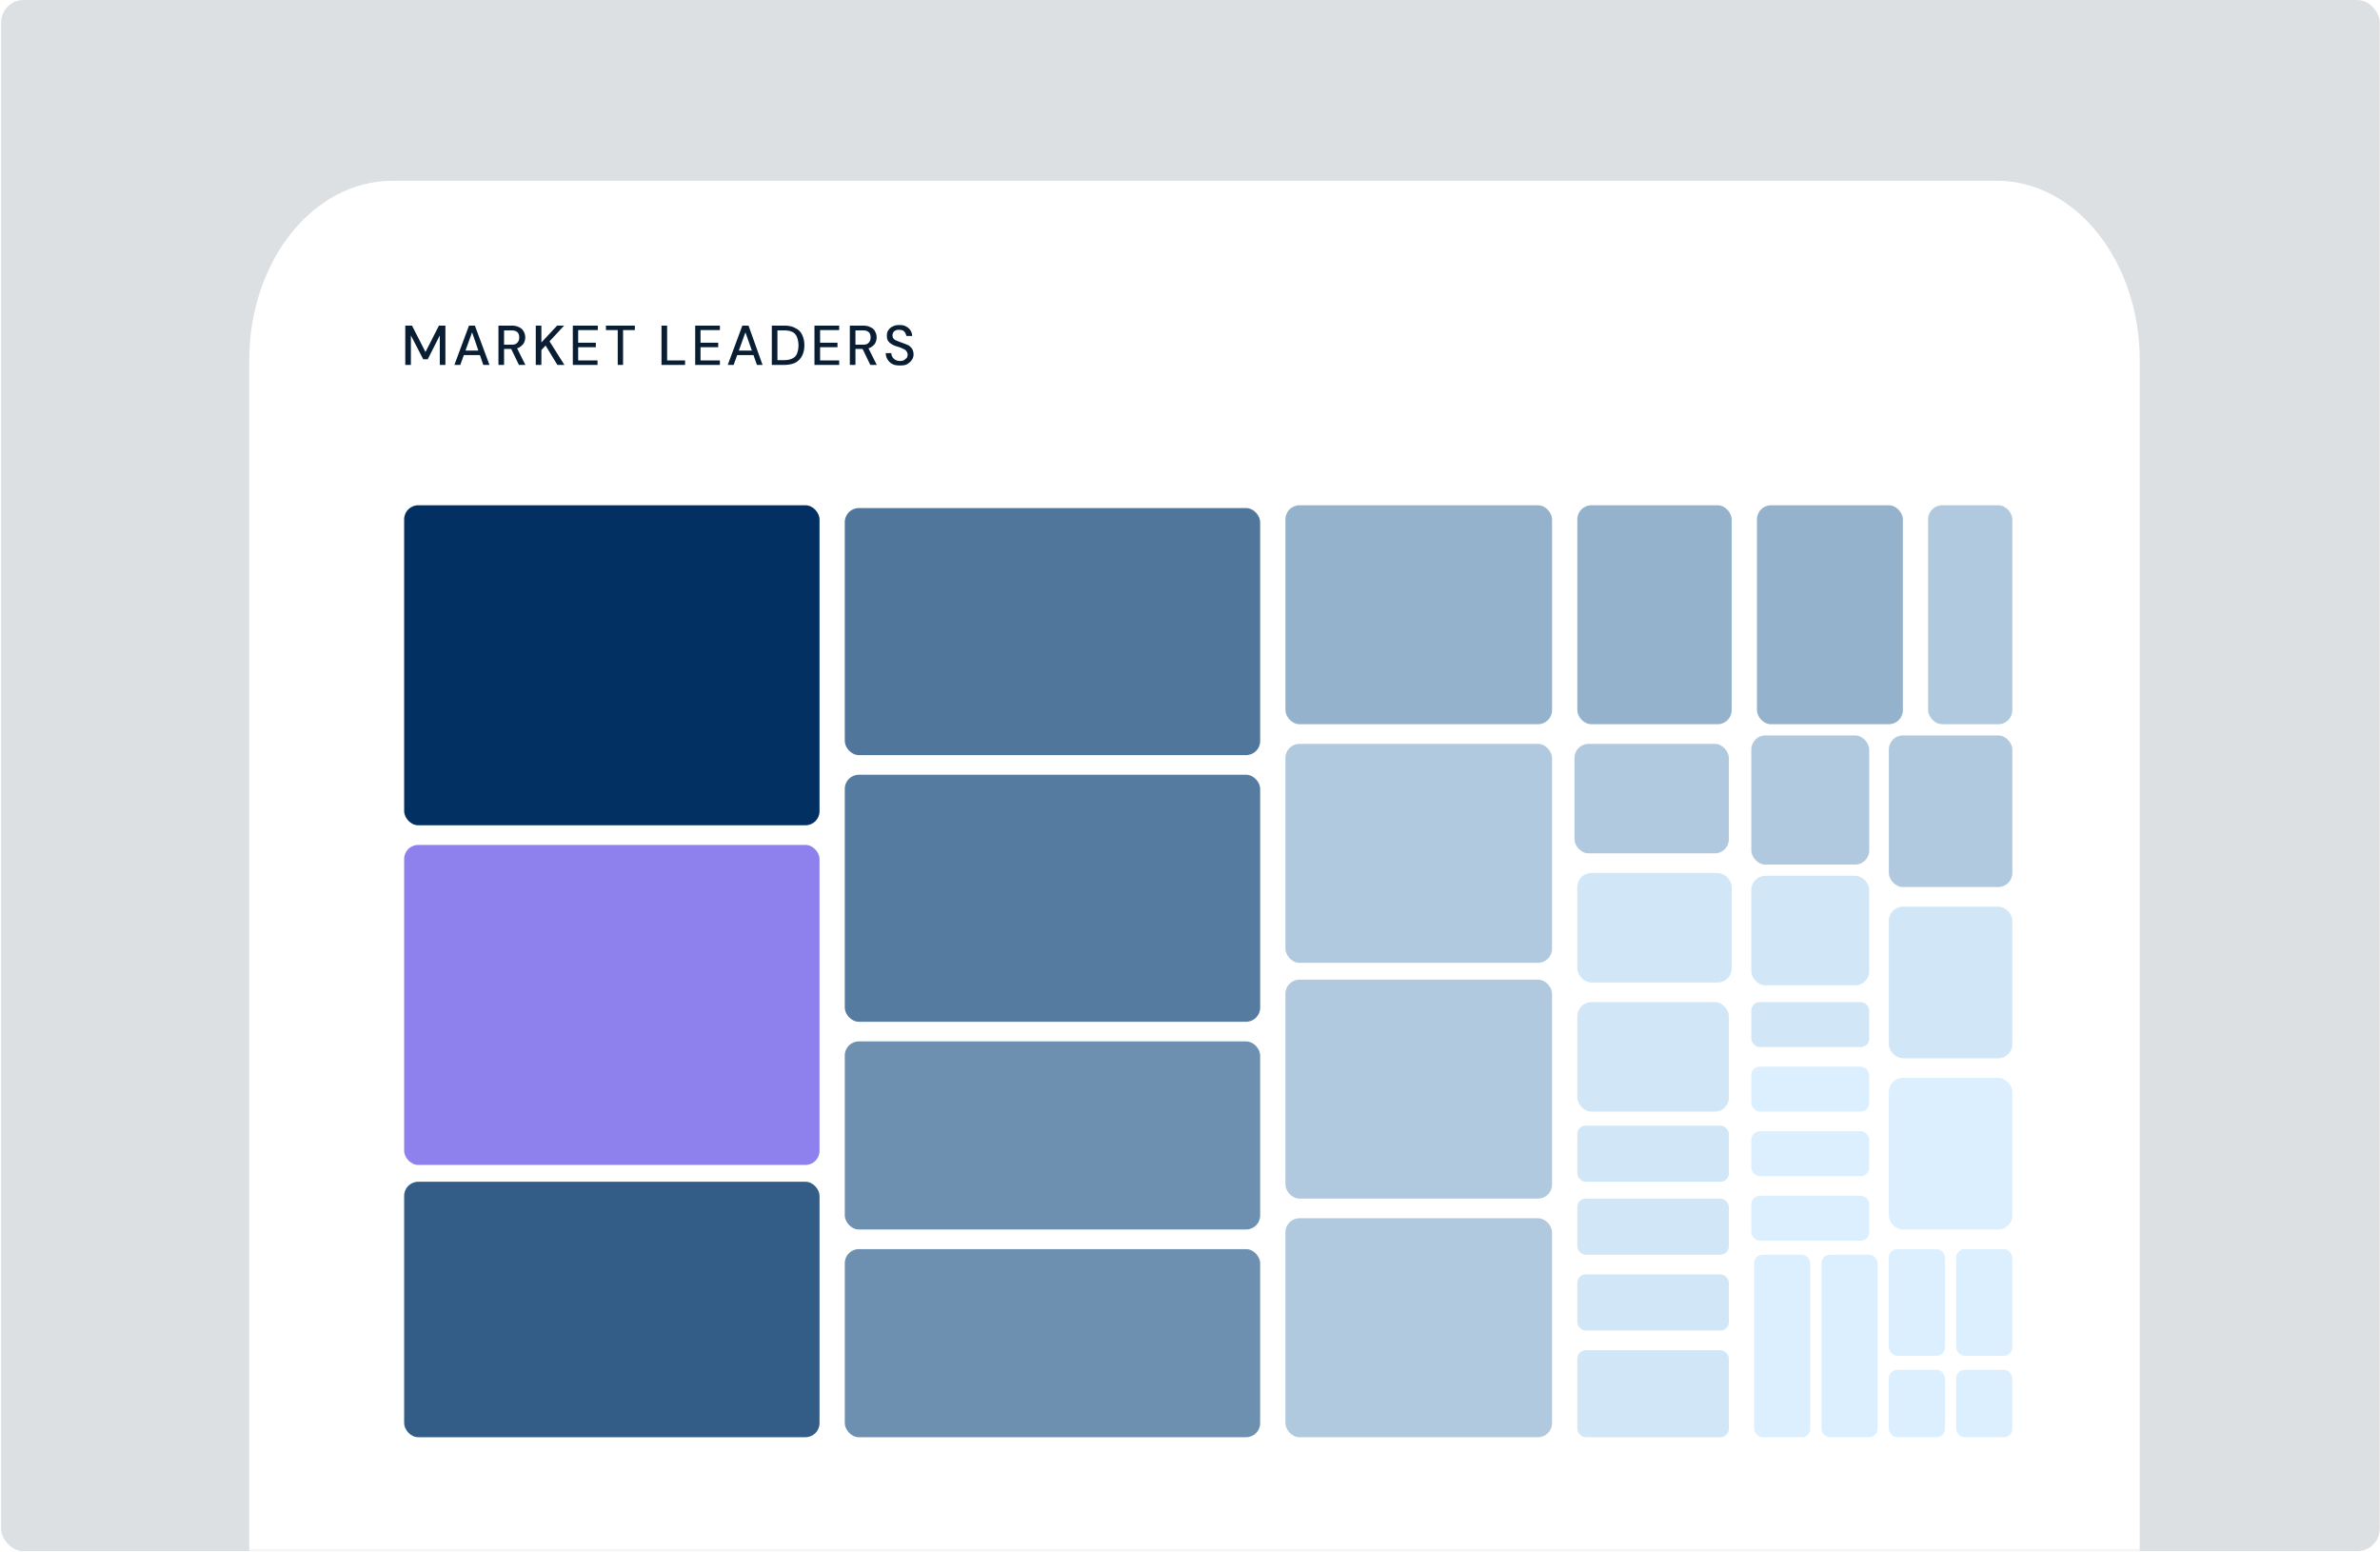
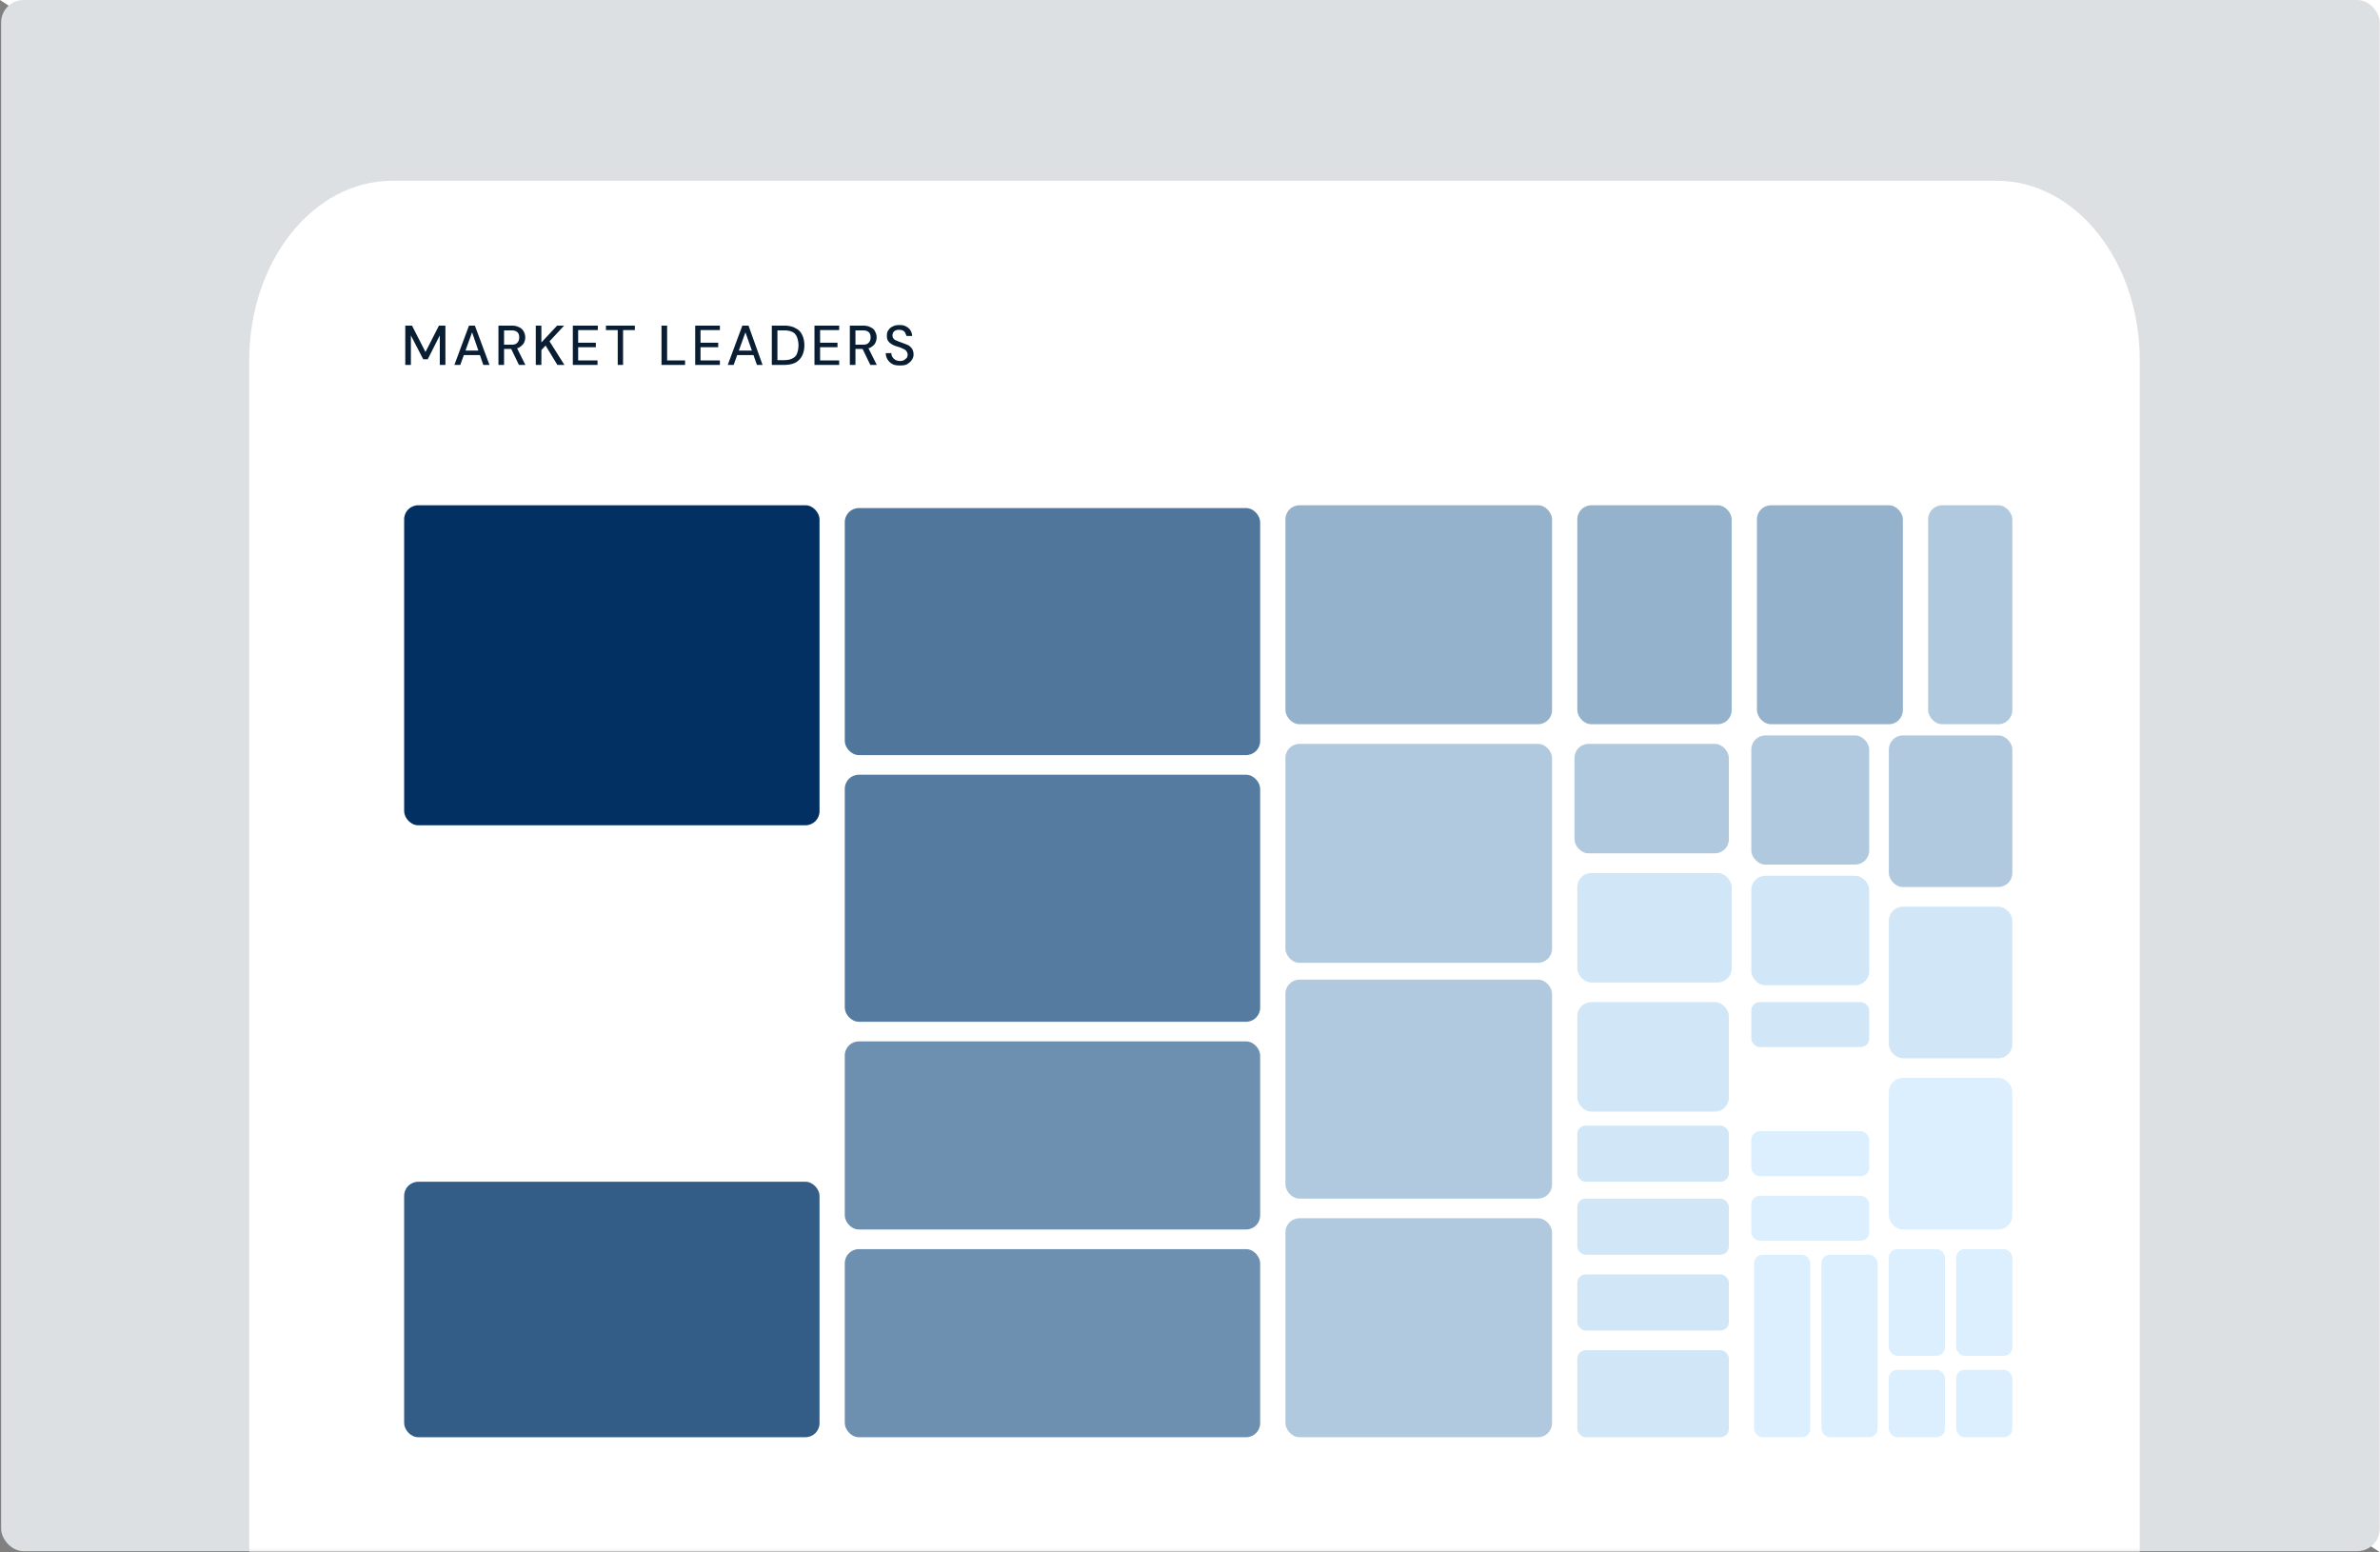
<svg xmlns="http://www.w3.org/2000/svg" width="848" height="553" fill="none" viewBox="0 0 848 553">
  <rect x="0" y="0" width="848" height="553" fill="#808080" stroke="none" />
  <g clip-path="url(#clip0_305_467)">
-     <path fill="#fff" d="M0 0h848v553H0z" />
+     <path fill="#fff" d="M0 0h848v553z" />
    <rect width="847.5" height="552.6" x=".4" fill="#DDE0E3" rx="8" />
    <mask id="mask0_305_467" width="709" height="550" x="74" y="3" maskUnits="userSpaceOnUse" style="mask-type:alpha">
      <rect width="707.8" height="548.8" x="74.2" y="3.8" fill="#DDE0E3" rx="8" />
    </mask>
    <g mask="url(#mask0_305_467)">
      <mask id="mask1_305_467" width="792" height="646" x="30" y="20" maskUnits="userSpaceOnUse" style="mask-type:alpha">
        <rect width="791.2" height="644.6" x="30.7" y="20.8" fill="#DDE0E3" rx="8" />
      </mask>
      <g mask="url(#mask1_305_467)">
        <path fill="#fff" d="M88.8 128.4c0-35.4 22.8-64 51-64h571.6c28.2 0 51 28.6 51 64v607.2c0 35.4-22.8 64-51 64H139.8c-28.2 0-51-28.6-51-64V128.4Z" />
      </g>
      <path fill="#0A1E33" d="M144.4 130v-14h2.4l4.8 9.4 4.8-9.4h2.3v14h-2v-10.5l-4.3 8.5h-1.6l-4.4-8.5V130h-2Zm17.5 0 5.2-14h2.1l5.2 14h-2.2l-4-11.6L164 130h-2Zm2.3-3.5.6-1.6h6.6l.5 1.6h-7.7Zm13.4 3.5v-14h4.7c1.1 0 2 .2 2.7.6.7.3 1.2.8 1.6 1.5a4.3 4.3 0 0 1 0 4.2c-.4.6-.9 1-1.6 1.5a6 6 0 0 1-2.8.5h-2.6v5.7h-2Zm7.3 0-3-6.2h2.2l3.1 6.2H185Zm-5.3-7.2h2.6c1 0 1.7-.2 2.1-.7.5-.5.7-1.1.7-1.9 0-.8-.2-1.4-.6-1.8-.5-.5-1.2-.7-2.2-.7h-2.6v5.1Zm11.3 7.2v-14h2v6l5.6-6h2.5l-5.2 5.6 5.3 8.4h-2.5l-4.2-6.9-1.5 1.6v5.3h-2Zm13.2 0v-14h8.9v1.6H206v4.5h6.3v1.6H206v4.7h6.9v1.6H204Zm16 0v-12.4h-4.2V116h10.3v1.6H222V130h-2Zm15.6 0v-14h2v12.4h6.4v1.6h-8.4Zm12 0v-14h8.8v1.6h-6.9v4.5h6.3v1.6h-6.3v4.7h6.9v1.6h-8.9Zm11.6 0 5.2-14h2.2l5 14h-2l-4.1-11.6-4.2 11.6h-2Zm2.4-3.5.5-1.6h6.6l.5 1.6h-7.6ZM275 130v-14h4.4c1.6 0 3 .3 4 .9 1.1.5 1.9 1.3 2.4 2.4.5 1 .8 2.3.8 3.7 0 1.5-.3 2.7-.8 3.7s-1.3 1.9-2.4 2.5c-1 .5-2.4.8-4 .8H275Zm2-1.7h2.3c1.3 0 2.3-.2 3-.6.9-.4 1.4-1 1.7-1.8.3-.8.5-1.8.5-2.9 0-1-.2-2-.5-2.8-.3-.8-.8-1.5-1.6-1.9-.8-.4-1.8-.6-3-.6H277v10.6Zm13.2 1.7v-14h8.8v1.6h-6.8v4.5h6.2v1.6h-6.2v4.7h6.8v1.6h-8.8Zm12.6 0v-14h4.7c1.1 0 2 .2 2.7.6.7.3 1.3.8 1.6 1.5a4.3 4.3 0 0 1 0 4.2c-.3.6-.9 1-1.6 1.5a6 6 0 0 1-2.8.5h-2.6v5.7h-2Zm7.3 0-3-6.2h2.2l3.1 6.2h-2.3Zm-5.3-7.2h2.6c1 0 1.7-.2 2.1-.7.5-.5.7-1.1.7-1.9 0-.8-.2-1.4-.6-1.8-.5-.5-1.2-.7-2.2-.7h-2.6v5.1Zm15.9 7.4c-1 0-2-.1-2.7-.5a4.4 4.4 0 0 1-2.4-3.9h2c0 .5.1 1 .4 1.4.2.4.6.7 1 1 .4.2 1 .4 1.7.4.5 0 1-.1 1.4-.3l1-.8c.1-.3.3-.7.3-1.1 0-.5-.2-1-.4-1.2-.2-.4-.5-.6-.9-.8l-1.3-.6-1.6-.5a6 6 0 0 1-2.4-1.4c-.6-.6-.8-1.3-.8-2.2 0-.8.1-1.5.5-2 .4-.7.9-1.1 1.6-1.4.7-.4 1.4-.5 2.4-.5.9 0 1.7.1 2.3.5a3.8 3.8 0 0 1 2.2 3.4h-2l-.4-1c-.2-.4-.5-.7-.8-.9-.4-.2-.9-.3-1.4-.3-.5 0-.9 0-1.2.2-.4.1-.7.4-.9.7a2 2 0 0 0-.3 1c0 .5.1.9.3 1.1.2.3.4.5.8.7l1.2.5a93.5 93.5 0 0 1 3.4 1.3c.5.4 1 .8 1.3 1.3.3.5.5 1.2.5 2 0 .7-.2 1.3-.6 1.9-.4.6-.9 1-1.6 1.5-.7.4-1.6.5-2.6.5Z" />
    </g>
    <rect width="148" height="114" x="144" y="180" fill="#033063" rx="5" />
    <rect width="148" height="88" x="301" y="181" fill="#50769C" rx="5" />
    <rect width="148" height="88" x="301" y="276" fill="#567BA0" rx="5" />
    <rect width="148" height="67" x="301" y="371" fill="#6D8FB0" rx="5" />
    <rect width="148" height="67" x="301" y="445" fill="#6D8FB0" rx="5" />
-     <rect width="148" height="114" x="144" y="301" fill="#8E81EE" rx="5" />
    <rect width="148" height="91" x="144" y="421" fill="#335C87" rx="5" />
    <rect width="95" height="78" x="458" y="180" fill="#95B2CD" rx="5" />
    <rect width="55" height="78" x="562" y="180" fill="#95B2CD" rx="5" />
    <rect width="55" height="39" x="561" y="265" fill="#B0C9DF" rx="5" />
    <rect width="55" height="39" x="562" y="311" fill="#D1E6F7" rx="5" />
    <rect width="42" height="39" x="624" y="312" fill="#D1E6F7" rx="5" />
    <rect width="54" height="39" x="562" y="357" fill="#D1E6F7" rx="5" />
    <rect width="54" height="20" x="562" y="401" fill="#D1E6F7" rx="3" />
    <rect width="54" height="20" x="562" y="427" fill="#D1E6F7" rx="3" />
    <rect width="54" height="20" x="562" y="454" fill="#D1E6F7" rx="3" />
    <rect width="54" height="31" x="562" y="481" fill="#D1E6F7" rx="3" />
    <rect width="42" height="16" x="624" y="357" fill="#D1E6F7" rx="3" />
-     <rect width="42" height="16" x="624" y="380" fill="#DBEFFE" rx="3" />
    <rect width="42" height="16" x="624" y="403" fill="#DBEFFE" rx="3" />
    <rect width="42" height="16" x="624" y="426" fill="#DBEFFE" rx="3" />
    <rect width="42" height="46" x="624" y="262" fill="#B0C9DF" rx="5" />
    <rect width="44" height="54" x="673" y="262" fill="#B0C9DF" rx="5" />
    <rect width="44" height="54" x="673" y="323" fill="#D1E6F7" rx="5" />
    <rect width="44" height="54" x="673" y="384" fill="#DBEFFE" rx="5" />
    <rect width="20" height="24" x="673" y="488" fill="#DBEFFE" rx="3" />
    <rect width="20" height="24" x="697" y="488" fill="#DBEFFE" rx="3" />
    <rect width="20" height="38" x="673" y="445" fill="#DBEFFE" rx="3" />
    <rect width="20" height="38" x="697" y="445" fill="#DBEFFE" rx="3" />
    <rect width="20" height="65" x="625" y="447" fill="#DBEFFE" rx="3" />
    <rect width="20" height="65" x="649" y="447" fill="#DBEFFE" rx="3" />
    <rect width="52" height="78" x="626" y="180" fill="#95B2CD" rx="5" />
    <rect width="30" height="78" x="687" y="180" fill="#B0C9DF" rx="5" />
    <rect width="95" height="78" x="458" y="265" fill="#B0C9DF" rx="5" />
    <rect width="95" height="78" x="458" y="349" fill="#B0C9DF" rx="5" />
    <rect width="95" height="78" x="458" y="434" fill="#B0C9DF" rx="5" />
  </g>
  <defs>
    <clipPath id="clip0_305_467">
      <path fill="#fff" d="M0 0h848v553H0z" />
    </clipPath>
  </defs>
</svg>